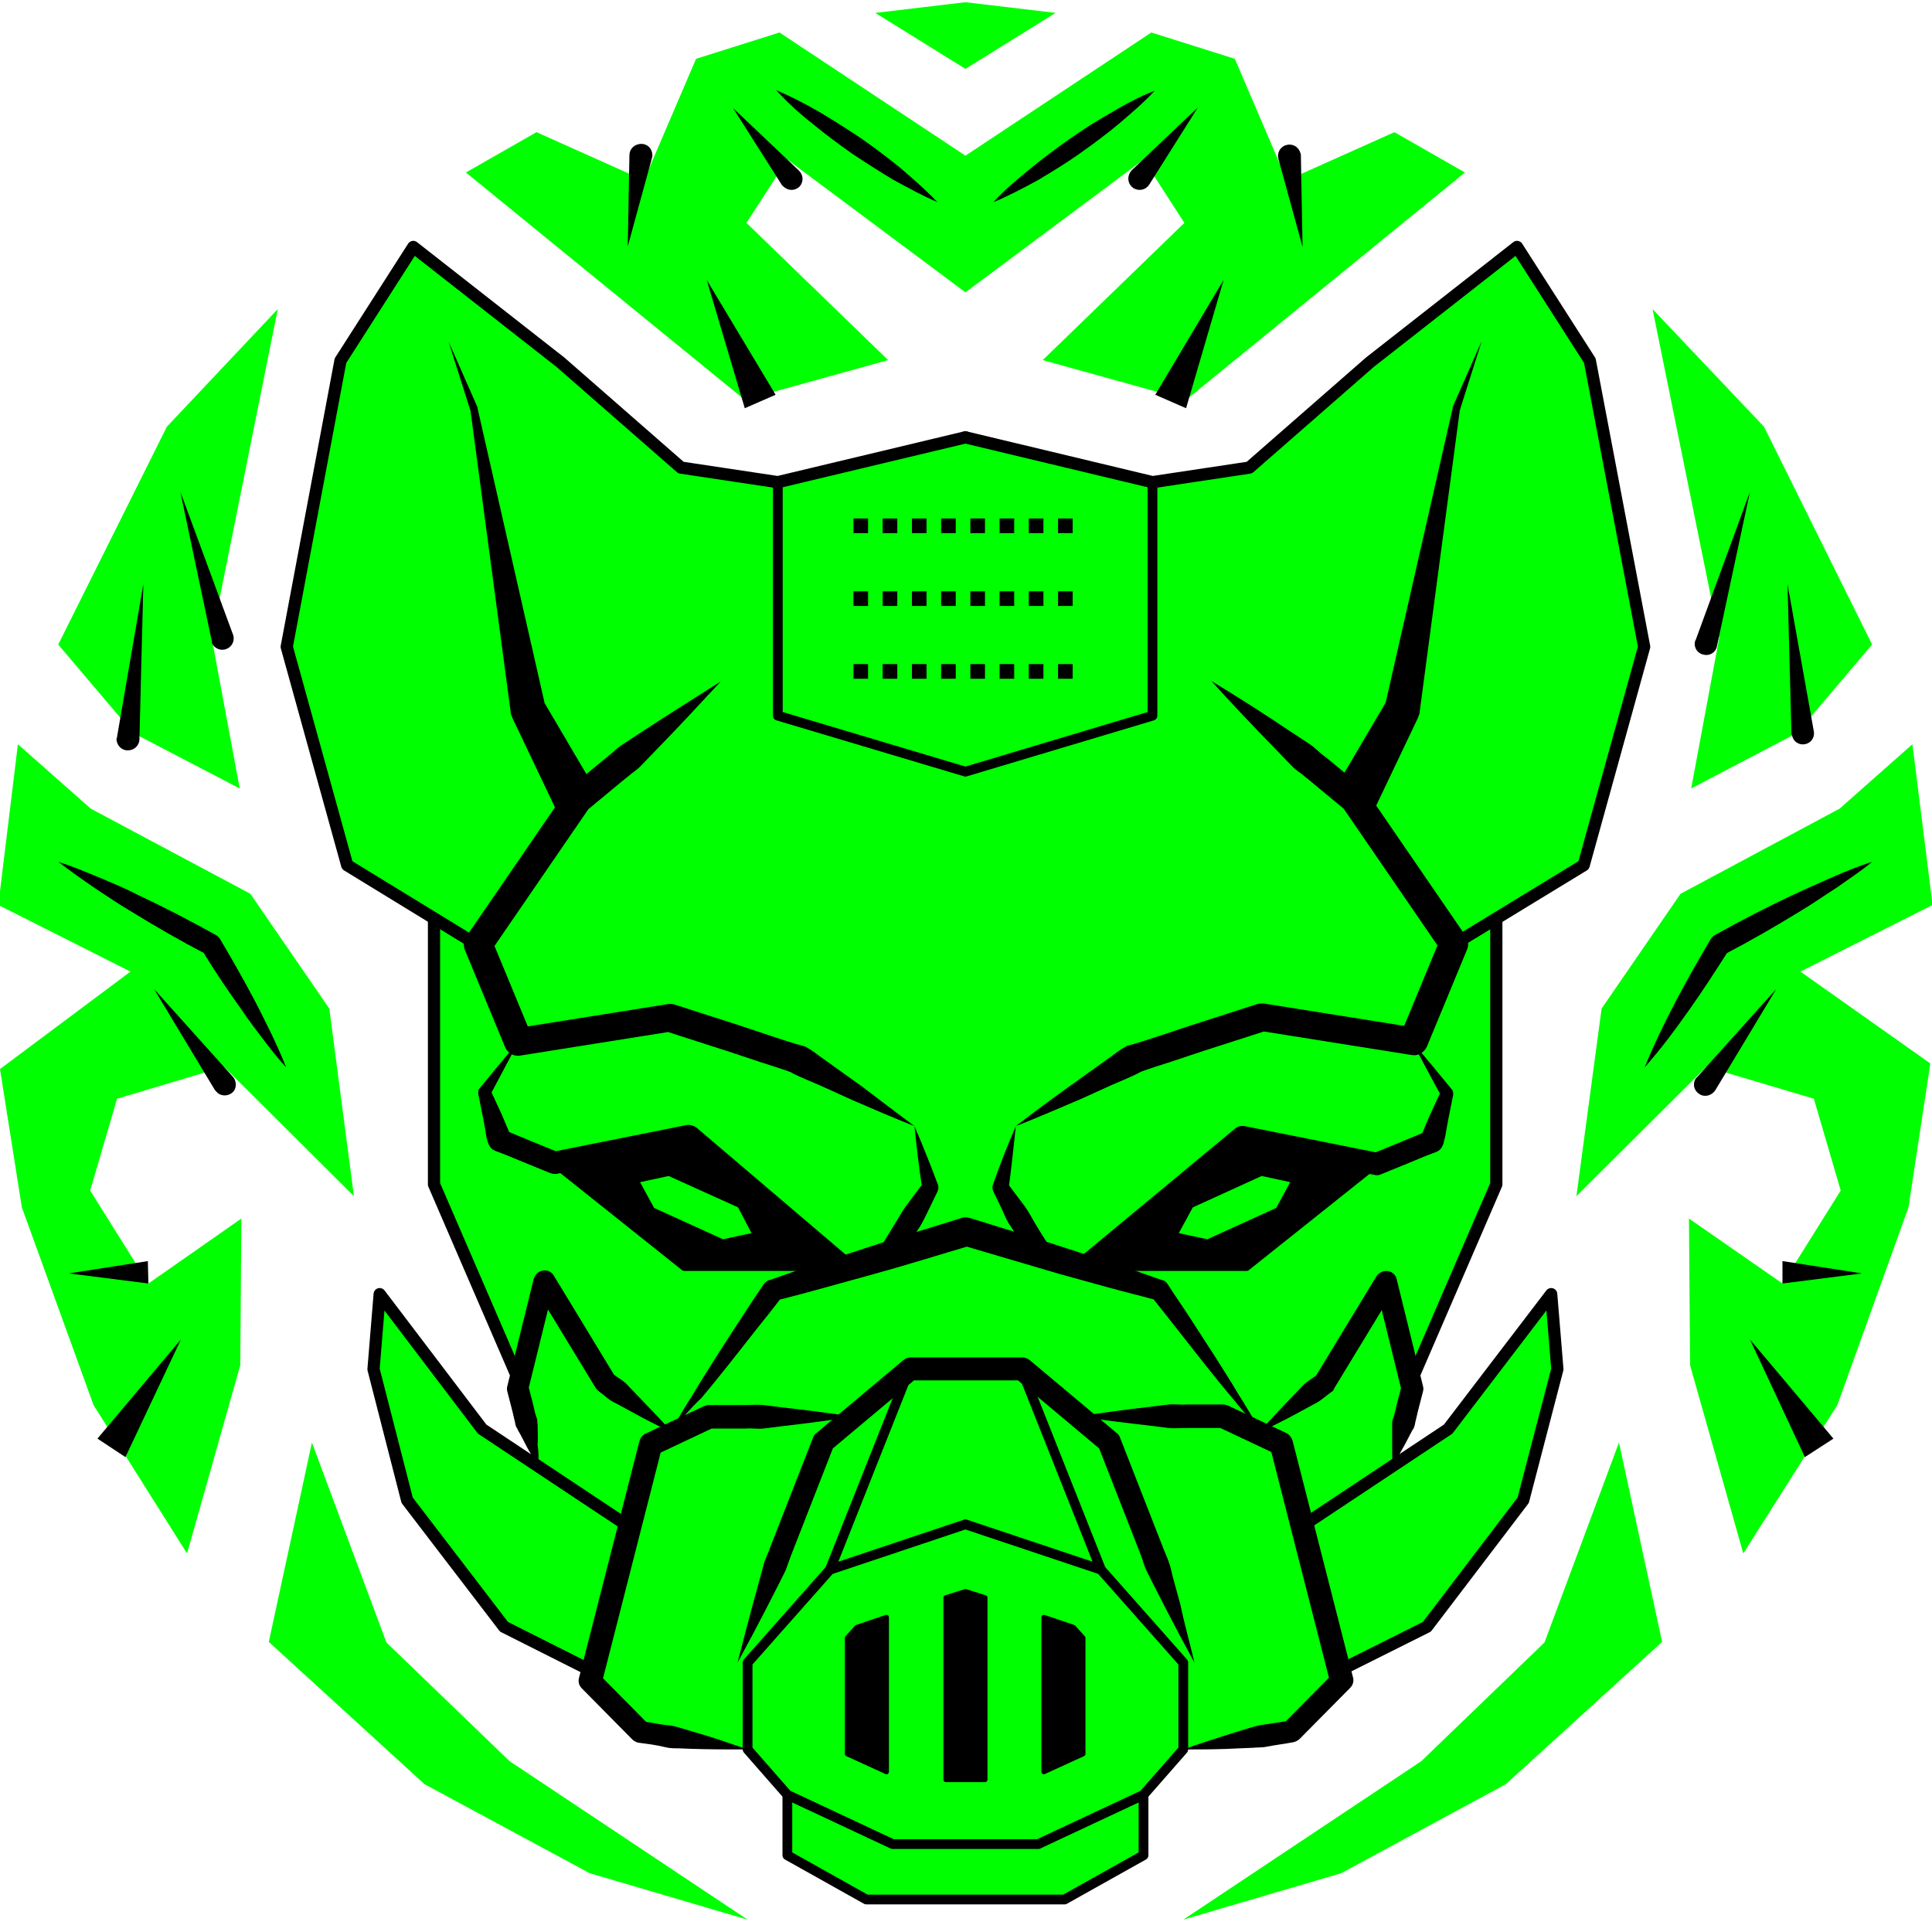
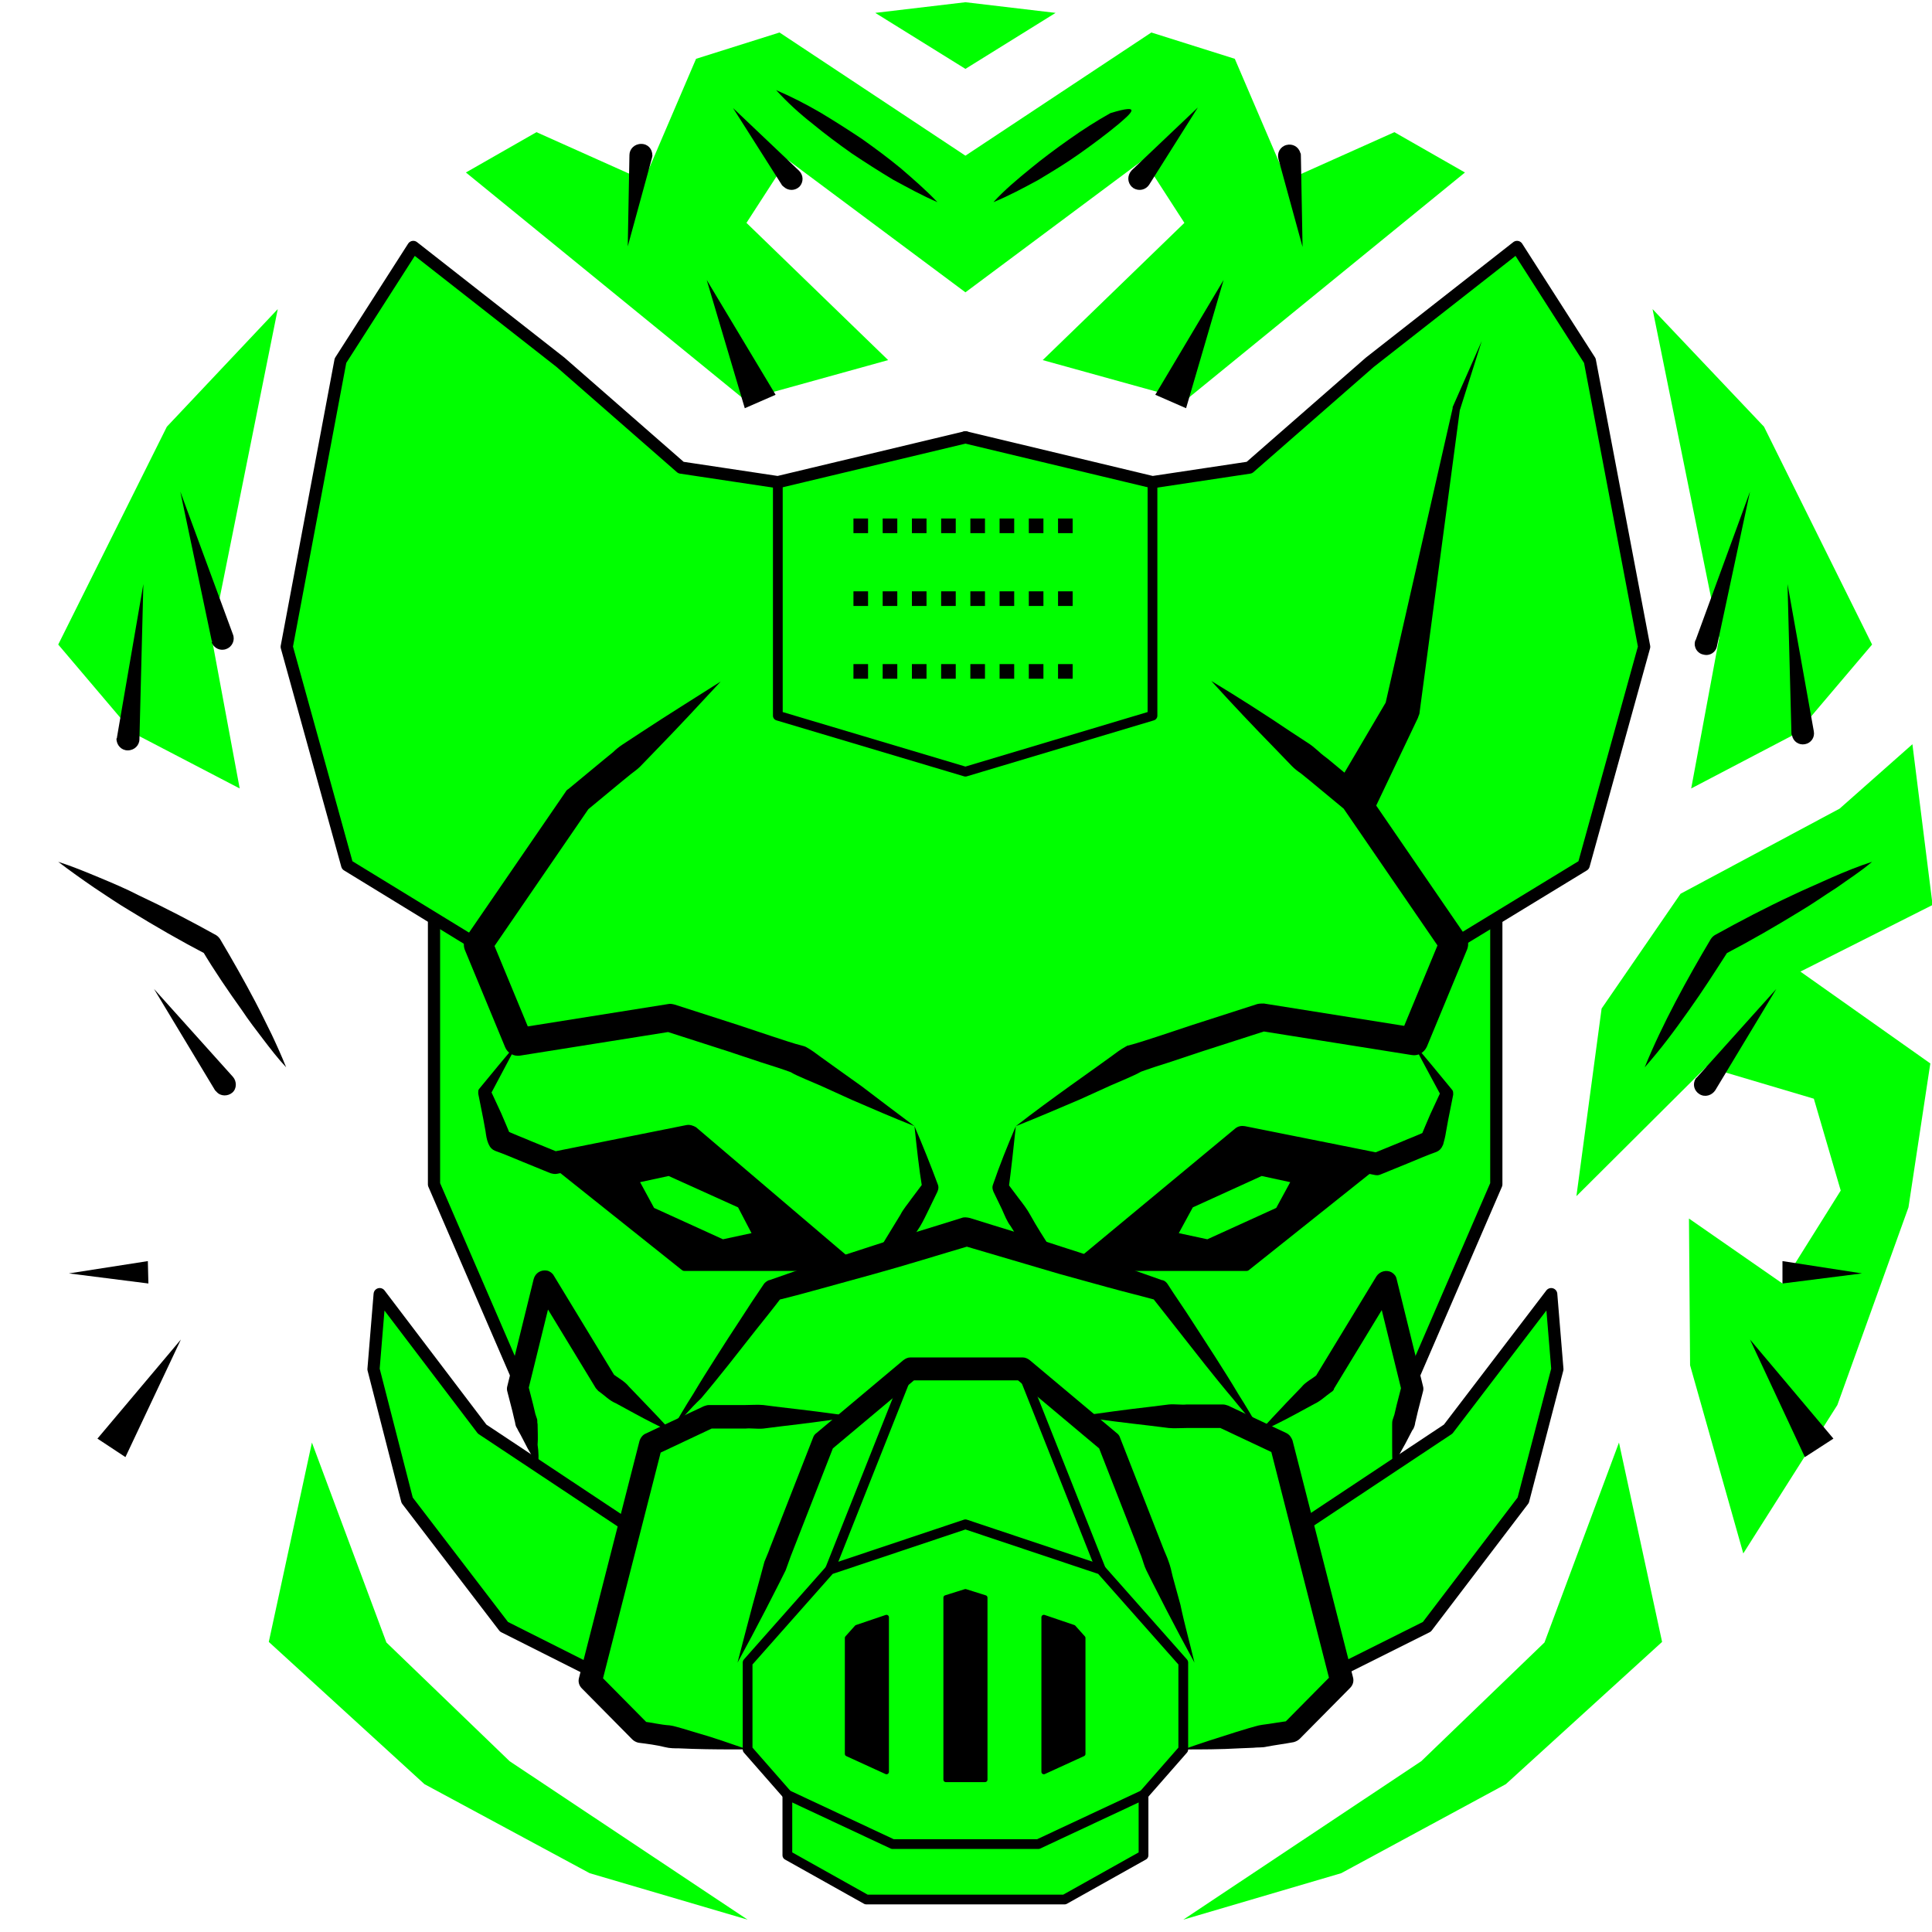
<svg xmlns="http://www.w3.org/2000/svg" width="78" height="78" viewBox="0 0 78 78" fill="none">
  <g clip-path="url(#clip0)">
    <path d="M66.379 26.113L64.186 14.56L61.247 9.97L55.301 14.628L50.44 18.878L46.529 19.466L38.977 17.657L31.404 19.466L27.492 18.878L22.631 14.628L16.685 9.97L13.746 14.56L11.576 26.113L14.017 34.93L17.522 37.078V47.817L20.981 55.821L20.936 56.069L21.727 59.189L19.466 57.697L15.329 52.248L15.08 55.278L16.437 60.569L20.348 65.678L23.897 67.464L23.807 67.849L25.842 69.906L30.183 70.629L31.788 72.461V74.902L34.976 76.689H42.979L46.167 74.902V72.461L47.772 70.629L52.113 69.906L54.148 67.849L54.035 67.464L57.607 65.678L61.496 60.569L62.875 55.278L62.626 52.248L58.466 57.697L56.228 59.189L57.019 56.069L56.951 55.821L60.41 47.817V37.078L63.937 34.93L66.379 26.113Z" fill="#00FF00" />
    <path d="M27.085 57.788C27.379 57.267 27.673 56.77 27.99 56.273C28.284 55.775 28.6 55.278 28.916 54.781C29.233 54.283 29.55 53.786 29.866 53.311C30.183 52.814 30.499 52.339 30.838 51.841C30.884 51.774 30.951 51.728 31.042 51.683H31.064C31.697 51.457 32.353 51.231 32.986 51.028L34.93 50.394C36.219 49.965 37.53 49.581 38.819 49.174C38.932 49.128 39.045 49.151 39.158 49.174C40.447 49.581 41.758 49.965 43.047 50.394C43.703 50.598 44.336 50.824 44.991 51.028C45.647 51.231 46.28 51.457 46.913 51.683H46.936C47.026 51.706 47.094 51.774 47.139 51.841C47.456 52.339 47.795 52.814 48.111 53.311C48.428 53.808 48.744 54.283 49.061 54.781C49.377 55.278 49.694 55.775 49.988 56.273C50.304 56.77 50.598 57.267 50.892 57.788C50.508 57.335 50.123 56.906 49.762 56.454C49.377 56.001 49.016 55.549 48.654 55.097C48.292 54.645 47.93 54.17 47.569 53.718C47.207 53.266 46.845 52.791 46.483 52.339L46.71 52.497C46.054 52.316 45.398 52.158 44.743 51.977C44.087 51.796 43.431 51.615 42.776 51.434C41.464 51.05 40.176 50.666 38.864 50.281H39.203C37.892 50.666 36.603 51.073 35.292 51.434L33.325 51.977C32.67 52.158 32.014 52.339 31.358 52.497L31.584 52.339C31.223 52.814 30.861 53.266 30.499 53.718C30.137 54.17 29.776 54.645 29.414 55.097C29.052 55.549 28.69 56.001 28.306 56.454C27.854 56.883 27.47 57.335 27.085 57.788Z" fill="black" />
    <path d="M47.772 70.63C48.473 70.381 49.174 70.155 49.897 69.929L50.417 69.771C50.598 69.725 50.779 69.658 50.96 69.635C51.322 69.59 51.684 69.522 52.045 69.477L51.797 69.612L53.831 67.555L53.718 67.985L51.276 58.421L51.525 58.715L49.174 57.607L49.377 57.652H47.908C47.659 57.652 47.41 57.675 47.184 57.652L46.461 57.562C45.489 57.449 44.517 57.336 43.522 57.178C44.494 57.042 45.466 56.906 46.461 56.793L47.184 56.703C47.433 56.68 47.682 56.725 47.908 56.703H49.377C49.445 56.703 49.513 56.725 49.581 56.748L51.932 57.856C52.068 57.924 52.136 58.037 52.181 58.15L54.623 67.713C54.668 67.871 54.623 68.03 54.51 68.143L52.475 70.2C52.407 70.268 52.316 70.313 52.226 70.336C51.864 70.404 51.503 70.449 51.141 70.517C50.96 70.562 50.779 70.539 50.598 70.562L50.033 70.585C49.264 70.63 48.518 70.63 47.772 70.63Z" fill="black" />
    <path d="M30.183 70.63C29.437 70.63 28.691 70.63 27.967 70.607L27.402 70.585C27.221 70.585 27.04 70.585 26.859 70.539C26.497 70.449 26.136 70.404 25.774 70.358C25.683 70.336 25.593 70.291 25.525 70.223L23.491 68.165C23.377 68.052 23.332 67.894 23.377 67.736L25.819 58.172C25.864 58.037 25.955 57.924 26.068 57.878L28.419 56.771C28.487 56.748 28.555 56.725 28.623 56.725H30.092C30.341 56.725 30.59 56.703 30.816 56.725L31.539 56.816C32.511 56.929 33.483 57.042 34.478 57.2C33.506 57.336 32.534 57.471 31.539 57.584L30.816 57.675C30.567 57.698 30.318 57.652 30.092 57.675H28.623L28.826 57.63L26.475 58.738L26.724 58.444L24.282 68.007L24.169 67.578L26.203 69.635L25.955 69.499C26.317 69.544 26.678 69.635 27.04 69.658C27.221 69.68 27.402 69.748 27.583 69.793L28.103 69.951C28.758 70.132 29.459 70.381 30.183 70.63Z" fill="black" />
    <path d="M56.228 59.19C56.205 58.919 56.205 58.625 56.205 58.353C56.205 58.082 56.205 57.811 56.205 57.517C56.205 57.449 56.205 57.381 56.228 57.313C56.251 57.246 56.273 57.178 56.296 57.11L56.386 56.726L56.59 55.934V56.16L55.527 51.842L56.341 51.978L53.854 56.07V56.093C53.831 56.138 53.786 56.183 53.741 56.206C53.515 56.364 53.311 56.568 53.063 56.681L52.316 57.087C51.819 57.359 51.299 57.608 50.802 57.856C51.186 57.427 51.571 57.02 51.955 56.613L52.543 56.002C52.724 55.776 52.995 55.663 53.198 55.482L53.085 55.618L55.572 51.526C55.708 51.322 55.979 51.254 56.183 51.367C56.296 51.435 56.364 51.526 56.386 51.639L57.449 55.957C57.471 56.025 57.471 56.115 57.449 56.183L57.245 56.974L57.155 57.359C57.132 57.427 57.132 57.494 57.11 57.562C57.087 57.63 57.064 57.698 57.019 57.743C56.883 57.992 56.77 58.24 56.635 58.467C56.499 58.715 56.364 58.964 56.228 59.19Z" fill="black" />
    <path d="M54.035 67.464L57.607 65.678L61.496 60.569L62.875 55.278L62.626 52.248L58.466 57.697L52.543 61.631" stroke="black" stroke-width="0.493" stroke-miterlimit="10" stroke-linejoin="round" />
    <path d="M21.727 59.19C21.569 58.941 21.433 58.715 21.297 58.466C21.162 58.217 21.049 57.969 20.913 57.743C20.89 57.675 20.845 57.63 20.823 57.562C20.8 57.494 20.8 57.426 20.777 57.358L20.687 56.974L20.483 56.183C20.461 56.115 20.461 56.024 20.483 55.956L21.546 51.638C21.614 51.39 21.84 51.254 22.089 51.299C22.202 51.322 22.315 51.412 22.36 51.503L24.847 55.595L24.734 55.459C24.96 55.64 25.209 55.753 25.39 55.979L25.977 56.59C26.362 56.996 26.769 57.404 27.131 57.833C26.61 57.584 26.113 57.336 25.616 57.064L24.87 56.657C24.598 56.544 24.417 56.341 24.191 56.183C24.146 56.16 24.123 56.115 24.078 56.07L24.056 56.047L21.569 51.955L22.383 51.819L21.32 56.137V55.911L21.523 56.703L21.614 57.087C21.637 57.155 21.659 57.223 21.682 57.29C21.704 57.358 21.682 57.426 21.704 57.494C21.704 57.765 21.727 58.036 21.704 58.331C21.75 58.624 21.75 58.918 21.727 59.19Z" fill="black" />
    <path d="M23.898 67.464L20.348 65.678L16.437 60.569L15.08 55.278L15.329 52.248L19.466 57.697L25.39 61.631" stroke="black" stroke-width="0.493" stroke-miterlimit="10" stroke-linejoin="round" />
    <path d="M31.788 72.46V74.902L34.976 76.688H42.979L46.167 74.902V72.46" stroke="black" stroke-width="0.394" stroke-miterlimit="10" stroke-linecap="round" stroke-linejoin="round" />
    <path d="M38.977 74.451H36.038L31.788 72.461L30.183 70.63V67.125L33.506 63.372L38.977 61.541L44.449 63.372L47.772 67.125V70.63L46.167 72.461L41.916 74.451H38.977Z" stroke="black" stroke-width="0.394" stroke-miterlimit="10" stroke-linecap="round" stroke-linejoin="round" />
    <path d="M48.224 67.125C47.84 66.424 47.456 65.701 47.094 65L46.551 63.937C46.461 63.756 46.37 63.575 46.28 63.395C46.19 63.214 46.144 63.01 46.077 62.829L44.336 58.375L44.471 58.556L40.967 55.617L41.261 55.73H36.739L37.033 55.617L33.529 58.556L33.664 58.375L31.924 62.829C31.856 63.01 31.788 63.214 31.72 63.395L31.449 63.937L30.906 65C30.544 65.701 30.16 66.424 29.776 67.125C29.979 66.334 30.183 65.565 30.386 64.796L30.703 63.643L30.861 63.055C30.929 62.874 31.019 62.694 31.087 62.49L32.828 58.036C32.85 57.968 32.896 57.901 32.964 57.855L36.468 54.916C36.558 54.848 36.649 54.803 36.762 54.803H41.283C41.397 54.803 41.487 54.848 41.577 54.916L45.082 57.855C45.15 57.901 45.195 57.968 45.217 58.036L46.958 62.49C47.026 62.671 47.117 62.852 47.184 63.055C47.252 63.236 47.297 63.44 47.343 63.643L47.659 64.796C47.817 65.565 48.044 66.356 48.224 67.125Z" fill="black" />
    <path d="M43.341 65.7L42.143 65.293V71.533L43.725 70.809V66.129L43.341 65.7Z" fill="black" stroke="black" stroke-width="0.197" stroke-miterlimit="10" stroke-linecap="round" stroke-linejoin="round" />
    <path d="M38.978 64.253L38.186 64.502V71.85H39.769V64.502L38.978 64.253Z" fill="black" stroke="black" stroke-width="0.197" stroke-miterlimit="10" stroke-linecap="round" stroke-linejoin="round" />
    <path d="M34.591 65.7L34.207 66.129V70.809L35.79 71.533V65.293L34.591 65.7Z" fill="black" stroke="black" stroke-width="0.197" stroke-miterlimit="10" stroke-linecap="round" stroke-linejoin="round" />
    <path d="M36.717 55.278L33.506 63.372" stroke="black" stroke-width="0.394" stroke-miterlimit="10" stroke-linejoin="round" />
    <path d="M41.238 55.278L44.449 63.372" stroke="black" stroke-width="0.394" stroke-miterlimit="10" stroke-linejoin="round" />
    <path d="M41.012 45.466C41.736 44.901 42.482 44.358 43.205 43.838L44.313 43.047L44.878 42.64C45.059 42.504 45.24 42.369 45.444 42.256L45.489 42.233C45.511 42.21 45.534 42.21 45.557 42.21C45.986 42.097 46.438 41.939 46.868 41.803L48.157 41.374L50.757 40.537C50.847 40.515 50.937 40.515 51.028 40.515L57.132 41.487L56.522 41.826L58.15 37.892L58.217 38.435L54.216 32.602L54.329 32.715L52.882 31.517C52.769 31.426 52.633 31.313 52.52 31.223C52.384 31.132 52.271 31.042 52.158 30.929L51.503 30.25C50.621 29.346 49.762 28.442 48.903 27.492C49.988 28.148 51.05 28.826 52.09 29.527L52.882 30.047C53.017 30.137 53.13 30.25 53.243 30.341C53.357 30.454 53.492 30.544 53.605 30.635L55.052 31.833C55.097 31.856 55.12 31.901 55.165 31.946L59.167 37.779C59.28 37.937 59.303 38.141 59.235 38.322L57.607 42.256C57.494 42.504 57.245 42.64 56.997 42.595L50.892 41.623L51.163 41.6L48.563 42.437L47.275 42.866C46.845 43.002 46.416 43.137 45.986 43.296L46.099 43.25C45.896 43.364 45.692 43.454 45.489 43.544L44.856 43.816L43.612 44.381C42.708 44.765 41.871 45.127 41.012 45.466Z" fill="black" />
    <path d="M41.012 45.466C40.922 46.325 40.831 47.161 40.718 48.021L40.673 47.772L41.148 48.405C41.306 48.608 41.464 48.812 41.6 49.061C41.849 49.513 42.142 49.965 42.414 50.395L42.165 50.191L43.951 50.734L43.522 50.824L49.875 45.556C49.988 45.466 50.123 45.443 50.259 45.466L55.685 46.551L55.414 46.574L56.522 46.121C56.883 45.963 57.268 45.828 57.629 45.647L57.358 45.941C57.403 45.782 57.471 45.624 57.539 45.466L57.742 44.991L58.172 44.064L58.195 44.268C57.81 43.544 57.403 42.821 57.042 42.097C57.584 42.73 58.104 43.363 58.624 43.996C58.669 44.041 58.669 44.109 58.669 44.155V44.2L58.466 45.217L58.376 45.715C58.353 45.873 58.308 46.054 58.263 46.212L58.24 46.257C58.195 46.37 58.104 46.461 57.991 46.506C57.607 46.642 57.245 46.8 56.861 46.958L55.753 47.41C55.663 47.455 55.572 47.455 55.482 47.433L50.056 46.348L50.44 46.257L44.087 51.502C43.974 51.593 43.816 51.638 43.657 51.593L41.871 51.05C41.758 51.028 41.668 50.937 41.623 50.847C41.351 50.395 41.08 49.942 40.809 49.513C40.65 49.309 40.56 49.061 40.447 48.812L40.108 48.111L40.085 48.043C40.062 47.975 40.062 47.908 40.085 47.84C40.356 47.048 40.673 46.257 41.012 45.466Z" fill="black" />
    <path d="M43.793 51.163H50.327L55.572 46.981L50.146 45.895L43.793 51.163Z" fill="black" stroke="black" stroke-width="0.296" stroke-miterlimit="10" stroke-linecap="round" stroke-linejoin="round" />
    <path d="M34.139 51.163H27.628L22.383 46.981L27.786 45.895L34.139 51.163Z" fill="black" stroke="black" stroke-width="0.296" stroke-miterlimit="10" stroke-linecap="round" stroke-linejoin="round" />
    <path d="M50.937 47.478L52.09 47.727L51.525 48.767L48.744 50.033L47.591 49.785L48.157 48.745L50.937 47.478Z" fill="#00FF00" />
    <path d="M26.995 47.478L25.842 47.727L26.407 48.767L29.188 50.033L30.341 49.785L29.798 48.745L26.995 47.478Z" fill="#00FF00" />
    <path d="M36.92 45.466C36.061 45.127 35.224 44.765 34.388 44.403L33.144 43.838L32.511 43.567C32.308 43.476 32.082 43.386 31.901 43.273L32.014 43.318C31.584 43.16 31.155 43.024 30.725 42.889L29.436 42.459L26.837 41.623L27.108 41.645L21.003 42.617C20.732 42.663 20.483 42.504 20.393 42.278L18.765 38.344C18.697 38.163 18.72 37.96 18.833 37.802L22.835 31.969C22.857 31.923 22.903 31.878 22.948 31.855L24.395 30.657C24.508 30.567 24.643 30.454 24.756 30.363C24.87 30.25 24.983 30.16 25.118 30.069L25.91 29.549C26.972 28.849 28.035 28.193 29.097 27.515C28.238 28.442 27.379 29.369 26.497 30.273L25.842 30.951C25.729 31.064 25.593 31.155 25.48 31.245C25.367 31.335 25.231 31.449 25.118 31.539L23.671 32.737L23.784 32.624L19.783 38.457L19.85 37.915L21.478 41.849L20.868 41.509L26.972 40.537C27.063 40.515 27.153 40.537 27.244 40.56L29.843 41.396L31.132 41.826C31.562 41.962 31.991 42.12 32.444 42.233C32.466 42.233 32.489 42.255 32.511 42.255L32.556 42.278C32.76 42.391 32.941 42.527 33.122 42.663L33.687 43.069L34.795 43.861C35.473 44.381 36.197 44.923 36.92 45.466Z" fill="black" />
    <path d="M36.92 45.466C37.259 46.258 37.576 47.049 37.87 47.84C37.892 47.908 37.892 47.976 37.87 48.044L37.847 48.111L37.508 48.812C37.395 49.038 37.282 49.287 37.146 49.513C36.852 49.943 36.603 50.395 36.332 50.847C36.264 50.938 36.174 51.005 36.084 51.05L34.207 51.616C34.049 51.661 33.891 51.616 33.777 51.525L27.537 46.212L27.922 46.303L22.496 47.388C22.405 47.41 22.315 47.388 22.224 47.365L21.117 46.913C20.732 46.755 20.37 46.597 19.986 46.461C19.873 46.416 19.783 46.325 19.737 46.212L19.715 46.167C19.647 46.009 19.624 45.828 19.602 45.67L19.511 45.172L19.308 44.155V44.11C19.308 44.042 19.308 43.997 19.353 43.951C19.873 43.318 20.393 42.685 20.936 42.052C20.551 42.776 20.167 43.499 19.783 44.223L19.805 44.019L20.235 44.946L20.438 45.421C20.506 45.579 20.574 45.737 20.619 45.896L20.348 45.602C20.71 45.783 21.094 45.918 21.456 46.077L22.564 46.529L22.292 46.506L27.718 45.421C27.854 45.398 27.99 45.444 28.103 45.511L34.343 50.824L33.913 50.734L35.79 50.169L35.541 50.372C35.812 49.92 36.084 49.49 36.355 49.038C36.468 48.812 36.649 48.609 36.807 48.383L37.282 47.75L37.237 47.998C37.101 47.184 37.011 46.325 36.92 45.466Z" fill="black" />
    <path d="M56.951 55.82L60.41 47.817V37.078" stroke="black" stroke-width="0.493" stroke-miterlimit="10" stroke-linejoin="round" />
    <path d="M20.981 55.82L17.522 47.817V37.078" stroke="black" stroke-width="0.493" stroke-miterlimit="10" stroke-linejoin="round" />
-     <path d="M22.473 32.737L20.687 28.984L20.664 28.916C20.642 28.871 20.619 28.826 20.619 28.758L18.991 16.549V16.572L18.11 13.791L19.285 16.459C19.285 16.459 19.285 16.459 19.285 16.482V16.504L22.021 28.532L21.953 28.328L24.056 31.901L22.473 32.737Z" fill="black" />
    <path d="M38.977 17.657L31.404 19.466L27.492 18.878L22.631 14.628L16.685 9.97L13.746 14.56L11.576 26.113L14.017 34.93L19.263 38.141" stroke="black" stroke-width="0.493" stroke-miterlimit="10" stroke-linecap="round" stroke-linejoin="round" />
    <path d="M58.67 38.141L63.938 34.93L66.379 26.113L64.186 14.56L61.247 9.97L55.301 14.628L50.44 18.878L46.529 19.466L38.977 17.657" stroke="black" stroke-width="0.493" stroke-miterlimit="10" stroke-linecap="round" stroke-linejoin="round" />
    <path d="M53.877 31.878L55.979 28.306L55.911 28.509L58.647 16.482V16.459C58.647 16.459 58.647 16.459 58.647 16.436L59.822 13.769L58.941 16.549V16.527L57.313 28.758C57.313 28.803 57.29 28.871 57.268 28.916L57.245 28.984L55.459 32.737L53.877 31.878Z" fill="black" />
    <path d="M46.529 19.466V28.894L38.977 31.154L31.403 28.894V19.466" stroke="black" stroke-width="0.394" stroke-miterlimit="10" stroke-linecap="round" stroke-linejoin="round" />
    <path d="M34.456 27.107H43.499" stroke="black" stroke-width="0.591" stroke-miterlimit="10" stroke-dasharray="0.59 0.59" />
    <path d="M34.456 24.169H43.499" stroke="black" stroke-width="0.591" stroke-miterlimit="10" stroke-dasharray="0.59 0.59" />
    <path d="M34.456 21.229H43.499" stroke="black" stroke-width="0.591" stroke-miterlimit="10" stroke-dasharray="0.59 0.59" />
    <path d="M71.217 17.227L75.581 26.022L72.551 29.594L68.278 31.832L69.409 25.751L66.718 12.479L71.217 17.227Z" fill="#00FF00" />
    <path d="M78.023 36.536L77.209 30.047L74.27 32.647L67.849 36.083L64.661 40.718L63.644 48.292L68.889 43.069L73.23 44.358L74.315 48.066L71.964 51.819L68.188 49.196L68.233 55.12L70.381 62.716L74.179 56.725L77.05 48.744L77.932 42.934L72.687 39.226L78.023 36.536Z" fill="#00FF00" />
    <path d="M47.772 77.502L54.148 75.626L60.795 72.031L67.103 66.288L65.362 58.24L62.355 66.311L57.381 71.104L47.772 77.502Z" fill="#00FF00" />
    <path d="M6.737 17.227L2.351 26.022L5.381 29.594L9.677 31.832L8.546 25.751L11.214 12.479L6.737 17.227Z" fill="#00FF00" />
-     <path d="M-0.068 36.536L0.723 30.047L3.663 32.647L10.106 36.083L13.294 40.718L14.289 48.292L9.043 43.069L4.725 44.358L3.64 48.066L5.991 51.819L9.744 49.196L9.699 55.12L7.551 62.716L3.776 56.725L0.882 48.744L-4.49941e-05 43.16L5.268 39.226L-0.068 36.536Z" fill="#00FF00" />
    <path d="M30.183 77.502L23.807 75.626L17.137 72.031L10.852 66.288L12.593 58.24L15.6 66.311L20.574 71.104L30.183 77.502Z" fill="#00FF00" />
    <path d="M38.977 11.802L31.788 6.444L30.137 8.998L35.857 14.538L30.069 16.143L18.81 6.964L21.659 5.336L26 7.28L28.102 2.374L31.471 1.312L38.977 6.285L46.483 1.312L49.852 2.374L51.955 7.28L56.295 5.336L59.144 6.964L47.885 16.143L42.097 14.538L47.817 8.998L46.167 6.444L38.977 11.802Z" fill="#00FF00" />
    <path d="M38.977 0.09L35.337 0.52L38.977 2.781L42.617 0.52L38.977 0.09Z" fill="#00FF00" />
    <path d="M75.581 34.794C75.129 35.178 74.631 35.494 74.156 35.834C73.659 36.15 73.184 36.489 72.687 36.783C71.692 37.394 70.675 37.981 69.635 38.524L69.793 38.366C69.273 39.179 68.753 39.993 68.188 40.785C67.916 41.169 67.623 41.576 67.329 41.96C67.035 42.345 66.718 42.729 66.402 43.091C66.582 42.639 66.786 42.187 66.989 41.757C67.193 41.327 67.419 40.875 67.645 40.446C68.097 39.587 68.572 38.75 69.069 37.913C69.115 37.846 69.16 37.8 69.228 37.755C70.245 37.19 71.285 36.647 72.348 36.15C72.868 35.901 73.41 35.675 73.953 35.426C74.473 35.2 75.016 34.974 75.581 34.794Z" fill="black" />
    <path d="M72.868 58.827L70.652 54.08L74.02 58.081L72.868 58.827Z" fill="black" />
    <path d="M68.527 43.476L71.715 39.926L69.25 44.018C69.115 44.222 68.843 44.312 68.617 44.177C68.391 44.041 68.323 43.77 68.459 43.544C68.482 43.521 68.504 43.498 68.527 43.476Z" fill="black" />
    <path d="M71.963 51.818L75.174 51.411L71.963 50.914V51.818Z" fill="black" />
    <path d="M3.934 58.081L7.303 54.08L5.064 58.827L3.934 58.081Z" fill="black" />
    <path d="M72.325 29.617L72.167 23.58L73.229 29.526C73.275 29.775 73.116 30.001 72.868 30.046C72.619 30.091 72.393 29.933 72.348 29.684C72.325 29.662 72.325 29.639 72.325 29.617Z" fill="black" />
    <path d="M2.351 34.794C2.916 34.974 3.459 35.2 4.002 35.426C4.544 35.653 5.087 35.879 5.607 36.15C6.669 36.647 7.709 37.19 8.727 37.755C8.795 37.8 8.84 37.846 8.885 37.913C9.382 38.75 9.857 39.587 10.309 40.446C10.535 40.875 10.739 41.305 10.965 41.757C11.168 42.187 11.372 42.639 11.553 43.091C11.214 42.729 10.92 42.345 10.626 41.96C10.332 41.576 10.038 41.192 9.767 40.785C9.202 39.993 8.659 39.202 8.162 38.366L8.32 38.524C7.28 37.981 6.262 37.394 5.268 36.783C4.77 36.489 4.273 36.15 3.798 35.834C3.301 35.494 2.826 35.155 2.351 34.794Z" fill="black" />
    <path d="M4.725 29.752L5.788 23.58L5.629 29.843C5.629 30.091 5.426 30.295 5.155 30.295C4.906 30.295 4.702 30.091 4.702 29.82C4.725 29.797 4.725 29.775 4.725 29.752Z" fill="black" />
-     <path d="M40.108 8.161C40.56 7.663 41.08 7.234 41.577 6.827C42.097 6.397 42.617 6.013 43.16 5.629C43.702 5.244 44.268 4.882 44.833 4.566C45.398 4.227 45.986 3.91 46.619 3.662C46.167 4.159 45.647 4.589 45.149 5.018C44.629 5.448 44.109 5.832 43.567 6.216C43.024 6.601 42.459 6.94 41.894 7.279C41.306 7.596 40.718 7.912 40.108 8.161Z" fill="black" />
+     <path d="M40.108 8.161C40.56 7.663 41.08 7.234 41.577 6.827C42.097 6.397 42.617 6.013 43.16 5.629C43.702 5.244 44.268 4.882 44.833 4.566C46.167 4.159 45.647 4.589 45.149 5.018C44.629 5.448 44.109 5.832 43.567 6.216C43.024 6.601 42.459 6.94 41.894 7.279C41.306 7.596 40.718 7.912 40.108 8.161Z" fill="black" />
    <path d="M37.847 8.161C37.214 7.89 36.648 7.573 36.061 7.257C35.495 6.917 34.93 6.556 34.388 6.194C33.845 5.81 33.325 5.425 32.805 4.996C32.285 4.589 31.788 4.137 31.335 3.639C31.968 3.91 32.534 4.204 33.121 4.544C33.687 4.883 34.252 5.244 34.795 5.606C35.337 5.99 35.857 6.375 36.377 6.804C36.875 7.234 37.372 7.664 37.847 8.161Z" fill="black" />
    <path d="M46.642 15.938L49.4 11.303L47.885 16.481L46.642 15.938Z" fill="black" />
    <path d="M30.069 16.481L28.532 11.303L31.313 15.938L30.069 16.481Z" fill="black" />
    <path d="M52.52 6.285L52.588 9.97L51.615 6.421C51.548 6.172 51.683 5.923 51.932 5.855C52.181 5.787 52.429 5.923 52.497 6.172C52.52 6.194 52.52 6.24 52.52 6.285Z" fill="black" />
    <path d="M45.692 6.873L48.36 4.34L46.393 7.46C46.257 7.664 45.986 7.732 45.76 7.596C45.556 7.46 45.488 7.189 45.624 6.963C45.647 6.94 45.669 6.895 45.692 6.873Z" fill="black" />
    <path d="M68.459 25.84L70.652 19.849L69.318 26.089C69.273 26.338 69.024 26.496 68.775 26.428C68.527 26.383 68.368 26.134 68.436 25.886C68.436 25.886 68.436 25.863 68.459 25.84Z" fill="black" />
    <path d="M8.546 25.863L7.28 19.849L9.405 25.614C9.495 25.84 9.382 26.112 9.134 26.202C8.908 26.293 8.636 26.18 8.546 25.931C8.568 25.908 8.568 25.886 8.546 25.863Z" fill="black" />
    <path d="M8.682 44.018L6.217 39.926L9.405 43.476C9.563 43.657 9.563 43.951 9.383 44.109C9.202 44.267 8.908 44.267 8.749 44.086C8.727 44.064 8.704 44.041 8.682 44.018Z" fill="black" />
    <path d="M5.991 51.818L2.781 51.411L5.969 50.914L5.991 51.818Z" fill="black" />
    <path d="M26.316 6.398L25.344 9.947L25.412 6.262C25.412 6.014 25.616 5.81 25.887 5.81C26.158 5.81 26.339 6.014 26.339 6.285C26.339 6.33 26.316 6.375 26.316 6.398Z" fill="black" />
    <path d="M31.561 7.46L29.595 4.363L32.262 6.895C32.443 7.076 32.443 7.347 32.285 7.528C32.104 7.709 31.833 7.709 31.652 7.551C31.607 7.505 31.561 7.483 31.561 7.46Z" fill="black" />
  </g>
  <defs>
    <clipPath id="clip0">
      <rect width="78" height="78" fill="white" />
    </clipPath>
  </defs>
</svg>